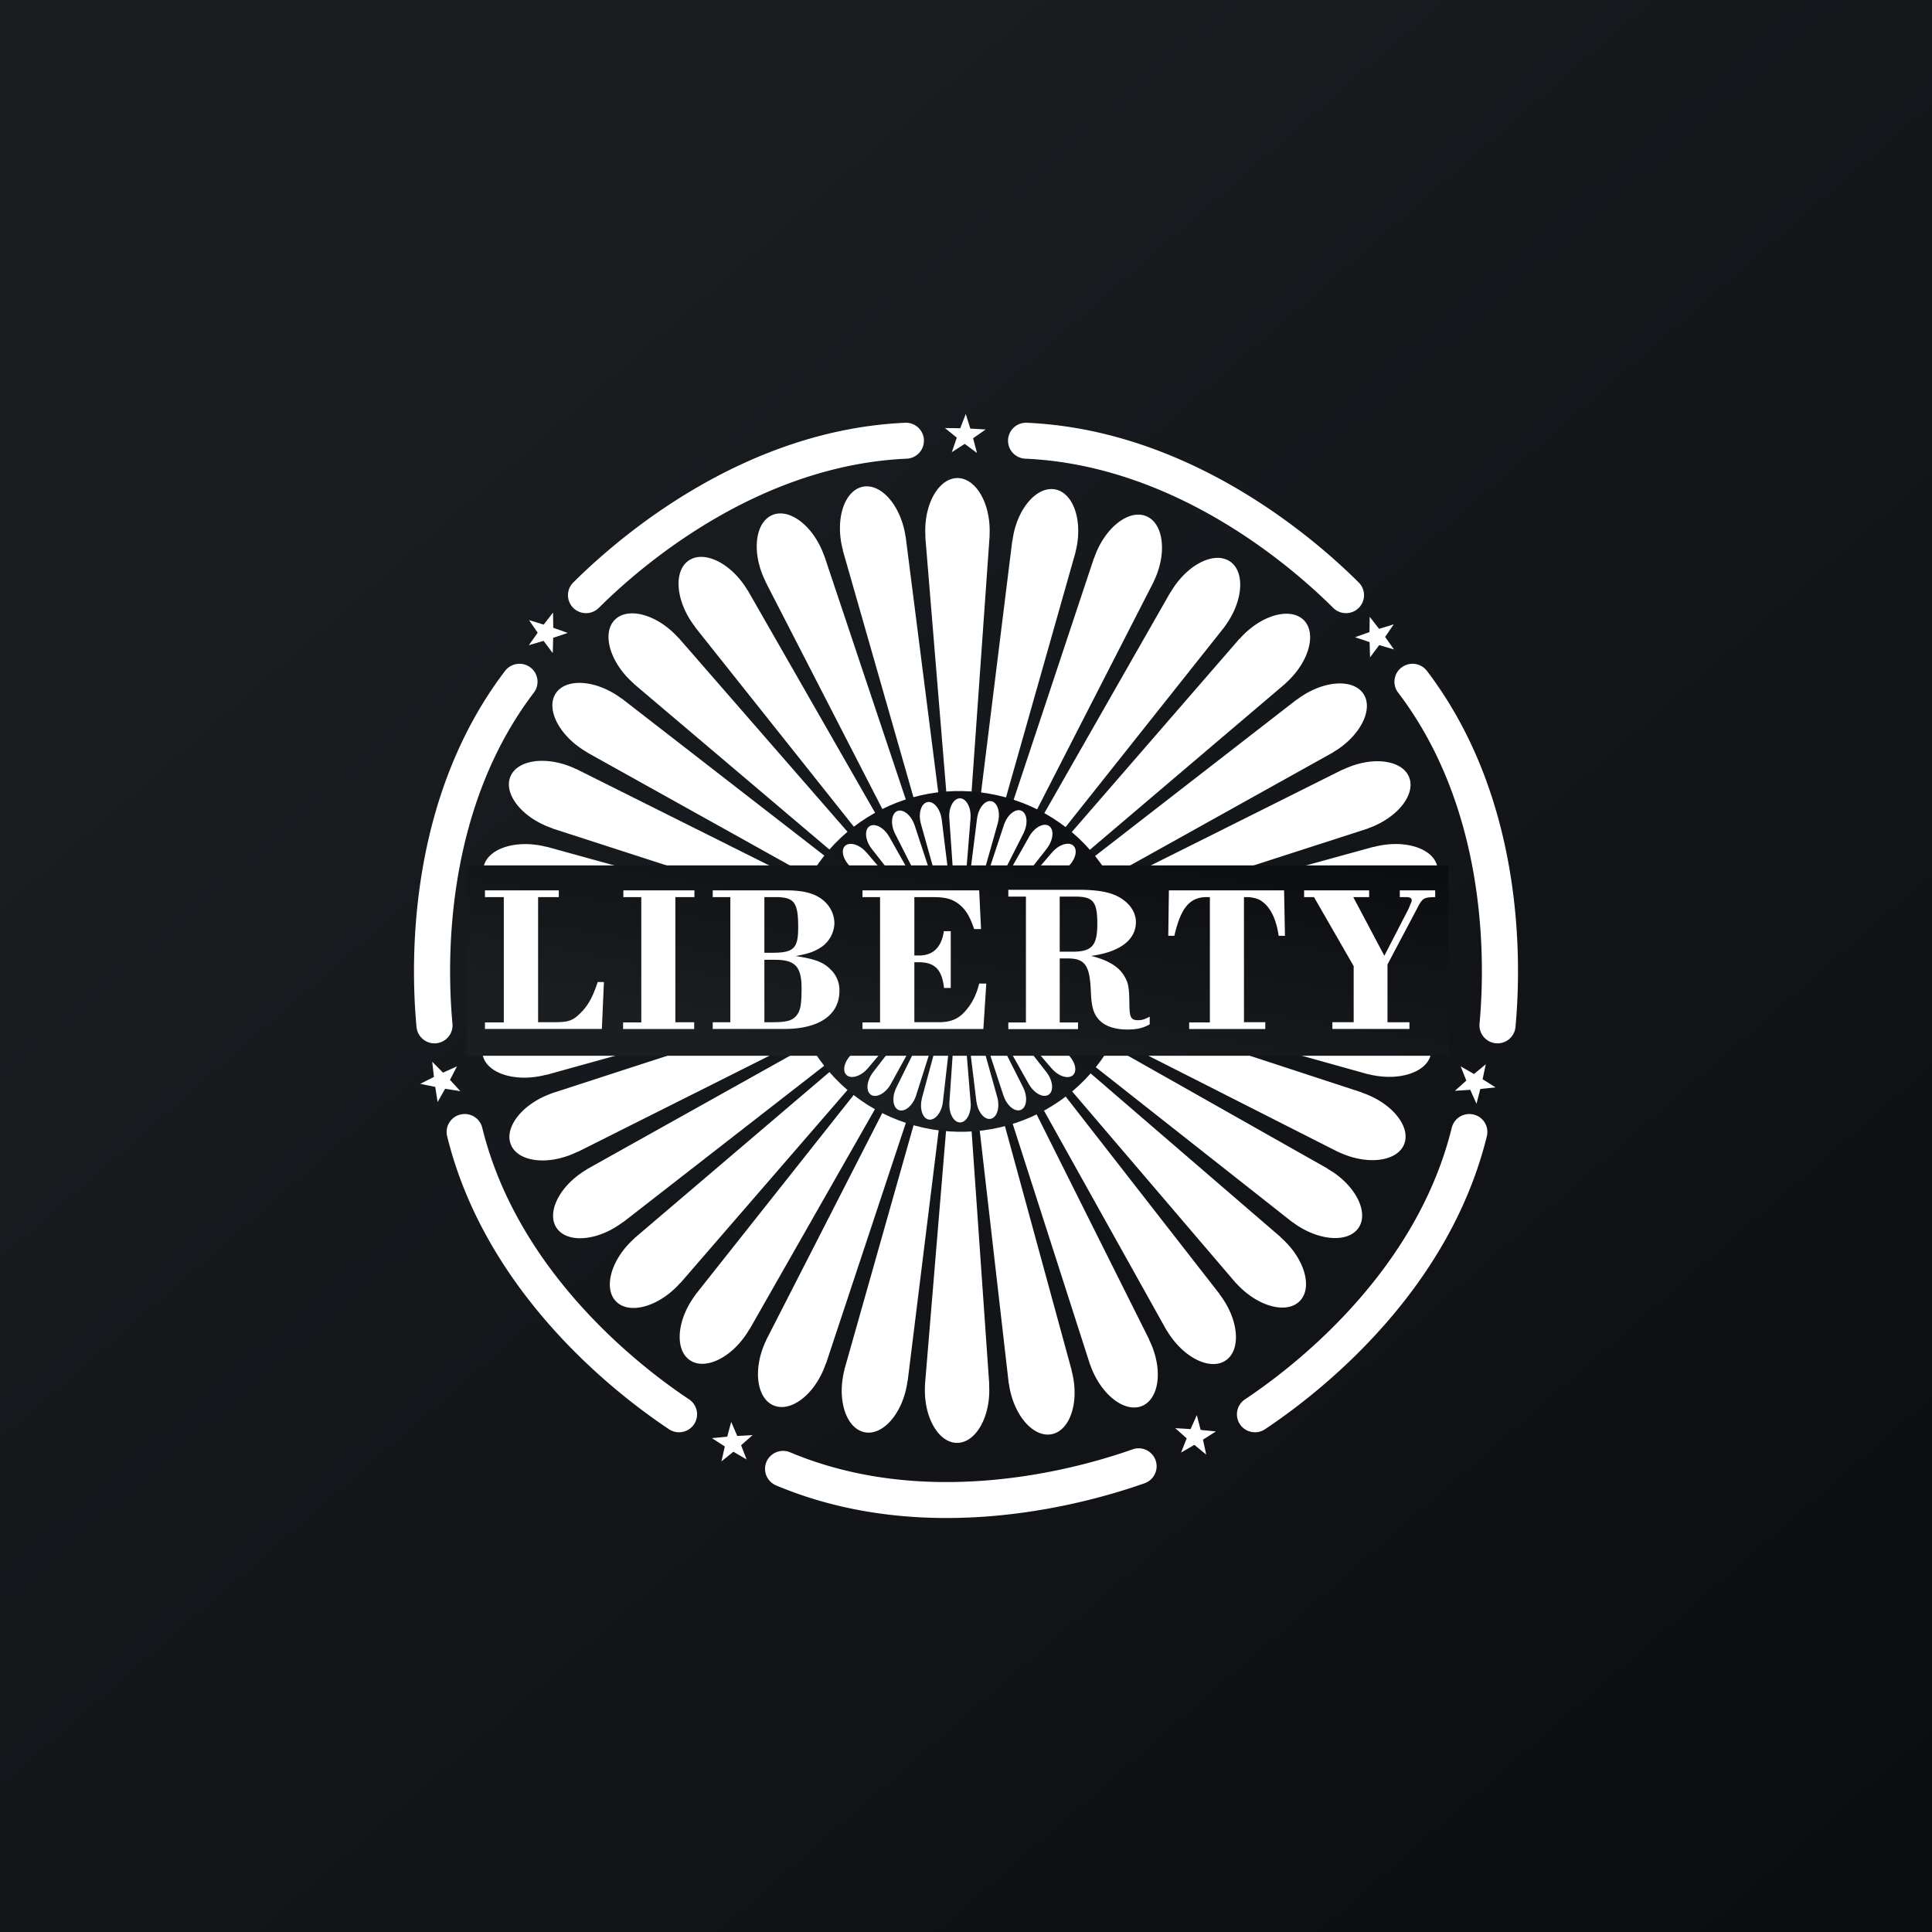
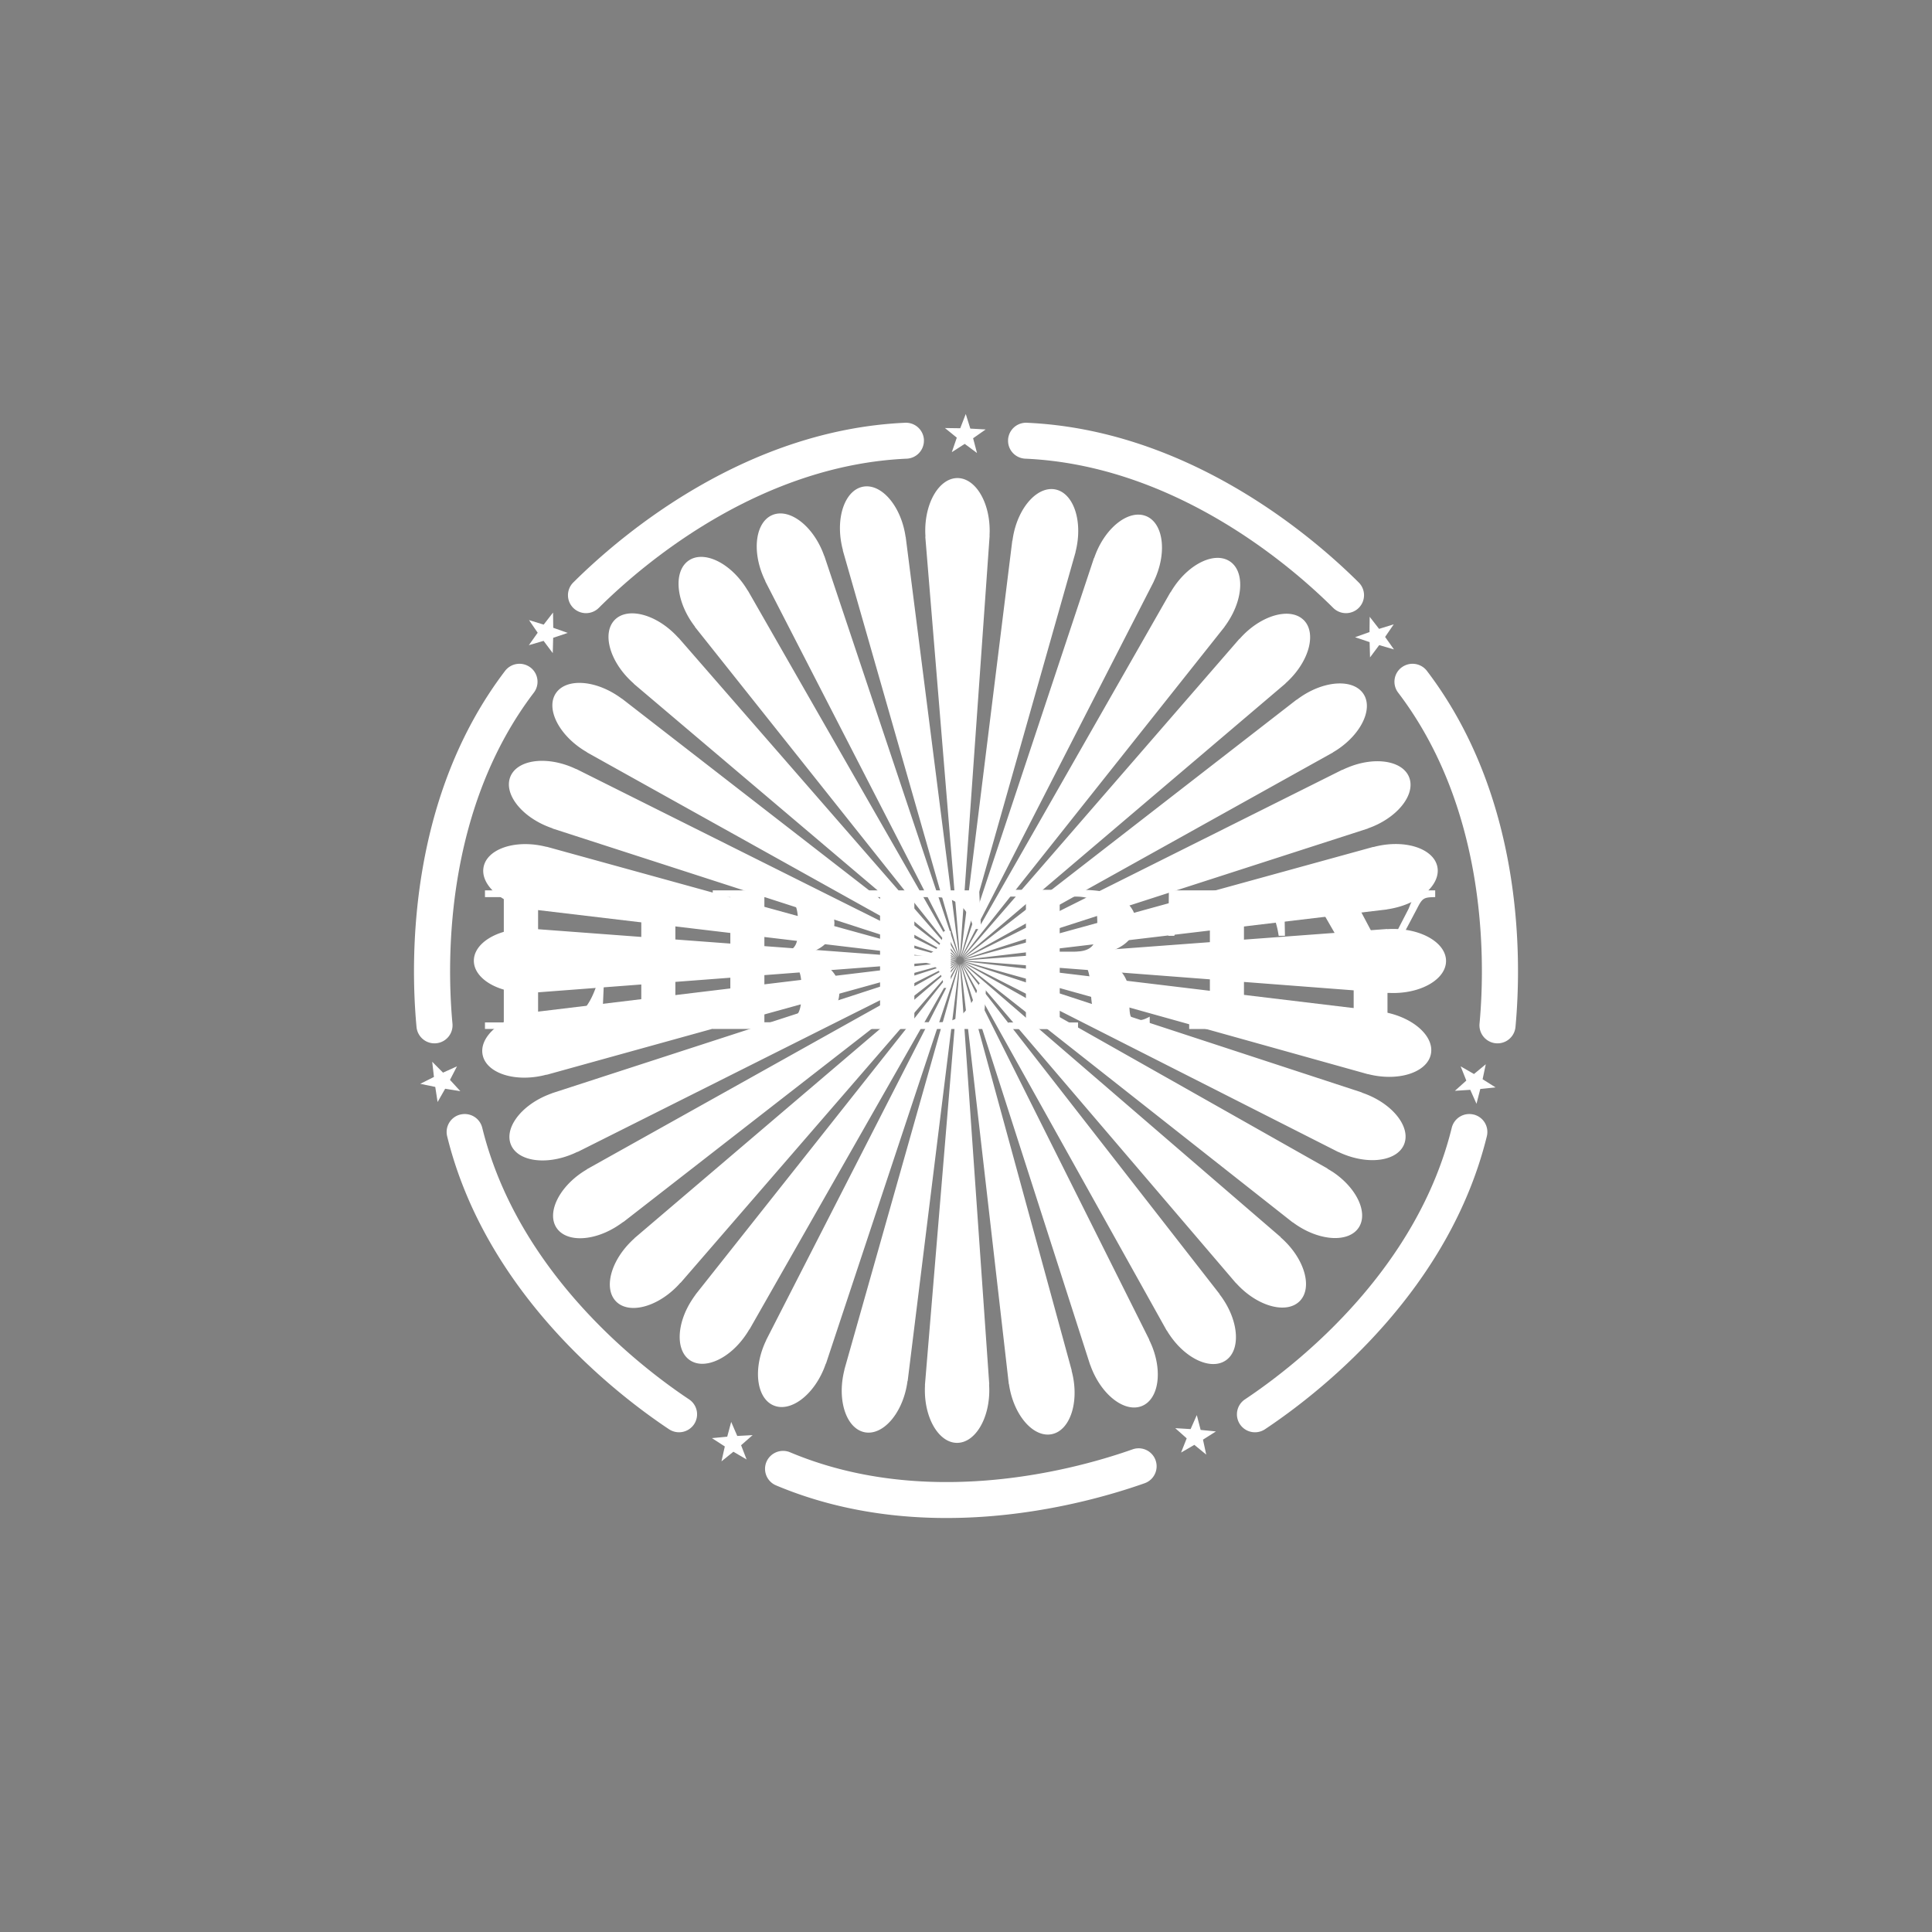
<svg xmlns="http://www.w3.org/2000/svg" width="56" height="56">
  <rect width="100%" height="100%" fill="#808080" stroke="none" />
-   <path fill="url(#paint0_linear)" d="M0 0h56v56H0z" />
  <path d="M27.727 27.84L15.41 26.92v.003a2.613 2.613 0 00-.159-.004c-.845.005-1.524.424-1.516.937.008.513.7.925 1.545.92.054 0 .107-.002.159-.006v.005l12.287-.934zM27.728 27.86L15.45 29.34v.003a2.617 2.617 0 00-.156.027c-.828.168-1.412.712-1.303 1.213.108.502.867.772 1.695.603.053-.011.104-.023.155-.037l.001.005 11.887-3.295zM27.734 27.877l-11.733 3.81.001.002c-.05.017-.099.037-.148.057-.78.326-1.245.973-1.04 1.444.204.47 1.001.588 1.78.261.05-.02.098-.043.145-.066l.002.005 10.993-5.513zM27.744 27.893l-10.736 6 .002.004c-.045.026-.09.054-.135.084-.7.471-1.03 1.196-.737 1.618.293.422 1.098.382 1.798-.09.045-.03.088-.06.13-.092l.002.004 9.676-7.528zM27.756 27.909l-9.369 7.983.003.002c-.04.035-.078.071-.116.11-.594.598-.776 1.372-.406 1.73.37.356 1.152.16 1.746-.437.038-.038.074-.077.108-.117l.004.004 8.03-9.275zM27.77 27.92l-7.612 9.607.002.002a2.631 2.631 0 00-.091.13c-.466.701-.493 1.496-.06 1.775.433.278 1.162-.066 1.627-.768.03-.044.058-.09.084-.135l.004.003L27.77 27.92zM27.788 27.93l-5.58 10.913.002.002a2.476 2.476 0 00-.065.145c-.319.779-.189 1.563.29 1.752.48.19 1.127-.289 1.446-1.068.02-.05.039-.1.055-.148l.005.001 3.847-11.598zM27.806 27.934l-3.331 11.764h.003a2.49 2.49 0 00-.035.155c-.16.826.12 1.57.628 1.663.507.092 1.048-.503 1.208-1.329.01-.052.019-.104.025-.156h.005l1.497-12.097zM28.669 40.126h.005l-.85-12.19-1.015 12.218h.003a2.314 2.314 0 00-.004.159c.005.841.427 1.517.942 1.509.515-.008.93-.697.925-1.538a2.58 2.58 0 00-.006-.158zM31.097 39.882a2.421 2.421 0 00-.037-.154l.005-.001-3.222-11.792 1.398 12.182h.004c.007.05.016.103.027.155.17.825.716 1.405 1.22 1.297.504-.107.775-.863.605-1.687zM33.373 38.977a2.208 2.208 0 00-.066-.144l.005-.002-5.451-10.902L31.6 39.567l.003-.001c.017.05.036.099.057.148.328.776.978 1.239 1.45 1.035.474-.203.592-.997.264-1.772zM35.442 37.642a2.695 2.695 0 00-.094-.128l.004-.003-7.475-9.592 5.94 10.647.004-.002c.026.045.054.09.085.134.473.697 1.201 1.025 1.625.733.424-.29.384-1.092-.09-1.789zM37.237 35.973a2.488 2.488 0 00-.117-.108l.004-.004-9.232-7.953 7.934 9.286.002-.003c.035.039.071.077.11.115.6.591 1.38.772 1.738.404.359-.368.162-1.146-.439-1.737zM38.614 33.96a2.375 2.375 0 00-.136-.083l.003-.005-10.578-5.98 9.566 7.54.002-.004c.042.032.085.062.13.092.706.463 1.504.49 1.784.059s-.065-1.156-.77-1.62zM39.626 31.727c-.05-.02-.1-.039-.149-.055l.002-.005-11.566-3.79 10.879 5.515.001-.003c.047.023.096.044.145.064.783.318 1.572.189 1.762-.288.19-.477-.29-1.12-1.074-1.438zM40.142 29.34a2.436 2.436 0 00-.157-.025l.001-.005-12.068-1.452 11.733 3.278v-.003c.05.013.103.025.156.035.83.16 1.578-.12 1.67-.625.093-.505-.504-1.043-1.334-1.203zM40.37 26.926c-.054 0-.107.002-.16.006v-.005l-12.286.913 12.315.942v-.003c.053.003.106.004.16.004.845-.005 1.523-.425 1.515-.937-.007-.513-.7-.925-1.544-.92zM41.661 25.117c-.108-.501-.867-.771-1.696-.602-.052.01-.104.023-.154.037l-.001-.005-11.888 3.274 12.28-1.46-.001-.003c.052-.007.104-.016.157-.027.828-.169 1.411-.712 1.303-1.214zM40.837 22.511c-.204-.47-1.002-.588-1.78-.261-.05.02-.099.042-.146.066l-.002-.005-10.992 5.492 11.733-3.788-.002-.003c.05-.018.1-.037.149-.057.779-.327 1.245-.973 1.04-1.444zM39.513 20.102c-.293-.422-1.098-.382-1.798.089-.045.03-.088.061-.13.093l-.002-.004-9.676 7.507 10.736-5.98-.002-.003c.045-.026.09-.054.135-.084.7-.472 1.03-1.196.737-1.618zM37.783 17.968c-.37-.357-1.152-.162-1.746.436a2.601 2.601 0 00-.108.116l-.004-.003-8.03 9.255 9.369-7.963-.003-.003c.04-.034.078-.07.116-.109.594-.598.776-1.372.406-1.73zM35.64 16.267c-.432-.279-1.16.065-1.626.767a2.55 2.55 0 00-.084.135l-.004-.003-6.047 10.594 7.613-9.587-.002-.001c.031-.042.062-.085.091-.13.466-.702.492-1.497.06-1.775zM33.215 14.958c-.479-.189-1.126.29-1.445 1.069-.02.05-.039.099-.055.148l-.005-.002-3.847 11.578 5.58-10.894-.002-.001c.023-.047.044-.095.065-.145.319-.779.189-1.564-.29-1.753zM30.58 14.185c-.507-.092-1.048.502-1.208 1.328-.01.053-.019.105-.025.157l-.005-.001-1.497 12.077 3.331-11.743h-.003c.013-.051.025-.103.035-.155.16-.826-.12-1.57-.628-1.663zM28.686 15.367c-.005-.842-.427-1.517-.942-1.51-.516.009-.93.697-.925 1.538 0 .054.003.107.006.159h-.005l1.003 12.189.862-12.218h-.003c.003-.052.004-.105.004-.158zM27.804 27.744l-1.552-12.181h-.003a2.377 2.377 0 00-.027-.156c-.17-.824-.716-1.405-1.22-1.297-.504.108-.775.863-.605 1.687.01.053.023.104.037.154l-.005.001 3.375 11.792zM27.786 27.75l-3.893-11.638-.003.002a2.6 2.6 0 00-.057-.149c-.328-.775-.977-1.238-1.45-1.035-.473.204-.591.997-.263 1.773.02.049.043.097.066.144l-.004.002 5.604 10.901zM27.77 27.76l-6.095-10.646-.003.002a2.684 2.684 0 00-.085-.134c-.473-.697-1.201-1.026-1.625-.734-.425.291-.384 1.092.09 1.79.03.043.06.086.093.128l-.005.002 7.63 9.592zM27.755 27.772l-8.088-9.286-.002.003a2.571 2.571 0 00-.11-.115c-.6-.592-1.38-.773-1.738-.405-.359.369-.162 1.147.439 1.738a2.6 2.6 0 00.116.108l-.003.003 9.386 7.954zM27.744 27.787l-9.72-7.539-.002.003a2.316 2.316 0 00-.13-.091c-.705-.464-1.504-.49-1.784-.06-.28.431.066 1.156.771 1.62.045.03.09.057.136.083l-.003.004 10.732 5.98zM27.734 27.803L16.7 22.288l-.001.004a2.533 2.533 0 00-.146-.065c-.783-.317-1.571-.188-1.761.289-.19.477.29 1.12 1.074 1.438.05.02.099.039.149.055l-.002.005 11.72 3.79zM27.729 27.822l-11.886-3.279v.004a2.602 2.602 0 00-.156-.035c-.83-.16-1.578.12-1.671.625-.093.504.505 1.043 1.335 1.202.052.01.105.019.157.025l-.001.005 12.222 1.453z" fill="#fff" />
-   <path d="M32.655 29.181c.722-2.628-.853-5.348-3.519-6.073-2.665-.726-5.412.817-6.134 3.445-.723 2.629.852 5.348 3.518 6.074 2.666.725 5.412-.817 6.135-3.446z" fill="url(#paint2_linear)" />
-   <path d="M31.972 27.527l-.053.001v-.001l-4.087.31 4.077.313v-.001a.848.848 0 00.053.002c.28.001.51-.137.513-.31.002-.172-.223-.313-.503-.314zM31.958 28.35a.9.9 0 00-.052-.008v-.002l-4.075-.497 3.945 1.107v-.002a.897.897 0 00.052.013c.274.056.526-.034.562-.203.036-.168-.157-.35-.432-.407zM31.772 29.149a.98.98 0 00-.05-.02l-3.893-1.28 3.648 1.852v-.002a.817.817 0 00.049.022c.259.11.523.07.591-.087.068-.159-.086-.376-.345-.485zM31.433 29.9a.76.76 0 00-.045-.029l-3.562-2.016 3.21 2.528.002-.001.043.03c.232.16.5.173.596.031.098-.142-.012-.385-.244-.543zM30.969 30.579a.774.774 0 00-.038-.037l-3.109-2.682 2.665 3.115h.001a.867.867 0 00.036.038c.197.201.457.267.58.147.123-.12.062-.38-.135-.581zM30.373 31.135a.843.843 0 00-.03-.044l-2.526-3.228 2.007 3.566h.001l.028.044c.155.236.396.352.54.258.144-.093.135-.36-.02-.596zM29.684 31.582a.737.737 0 00-.022-.049h.002l-1.853-3.667 1.277 3.896h.002c.005.017.011.033.018.05.106.262.32.422.48.359.159-.064.202-.328.096-.59zM28.922 31.872a1.08 1.08 0 00-.012-.052h.001l-1.105-3.952.496 4.064h.002a.907.907 0 00.009.052c.053.278.232.477.4.446.169-.03.262-.28.209-.558zM28.135 31.973h.001L27.8 27.87l-.282 4.095h.002a.853.853 0 00-.002.053c-.002.283.136.514.307.516.17.003.31-.224.313-.507a.85.85 0 00-.002-.053zM27.793 27.869l-1.07 3.96h.002a.957.957 0 00-.012.053c-.056.277.034.53.2.567.168.036.35-.16.406-.436a.893.893 0 00.009-.052l.465-4.092zM27.787 27.866l-1.809 3.663h.002a.761.761 0 00-.022.049c-.11.26-.07.527.087.595.157.068.372-.087.481-.348a.968.968 0 00.02-.05v.001l1.241-3.91zM27.782 27.863l-2.48 3.222v.001a.687.687 0 00-.03.043c-.157.234-.17.504-.03.601.14.098.382-.012.54-.246l.028-.045 1.972-3.576zM27.777 27.86l-3.064 2.671.001.002a.807.807 0 00-.039.036c-.2.198-.264.46-.145.583.119.124.377.063.576-.135a.734.734 0 00.037-.04v.002l2.634-3.12zM27.773 27.854l-3.51 2.009v.001a.713.713 0 00-.044.028c-.234.156-.349.4-.256.544.093.145.358.136.592-.02l.043-.03 3.175-2.532zM27.77 27.849l-3.838 1.273v.002a.937.937 0 00-.05.018c-.26.107-.419.323-.356.483.064.16.325.204.585.097a.783.783 0 00.048-.021l3.611-1.852zM27.768 27.843l-4.005.488v.001a.837.837 0 00-.052.009c-.275.053-.473.234-.443.404.031.169.28.263.555.21a.73.73 0 00.052-.012l3.893-1.1zM27.766 27.837l-4.077-.307v.001a.824.824 0 00-.053-.002c-.28-.001-.51.137-.513.31-.003.172.223.313.503.314l.053-.001v.001l4.087-.316zM27.767 27.83l-3.945-1.1v.002a.827.827 0 00-.052-.012c-.275-.057-.527.033-.563.202-.035.168.158.35.433.408a.904.904 0 00.052.009l4.075.491zM27.769 27.824L24.12 25.98l-.001.002a.949.949 0 00-.048-.022c-.259-.11-.523-.07-.591.088-.068.158.086.375.345.484a.727.727 0 00.05.02h-.001l3.894 1.273zM27.772 27.819l-3.211-2.522-.001.001a.917.917 0 00-.043-.031c-.232-.158-.5-.172-.597-.03-.097.142.013.385.245.544.015.01.03.02.045.028l3.562 2.01zM27.776 27.814l-2.665-3.11v.002a.874.874 0 00-.037-.04c-.197-.2-.457-.266-.58-.146-.122.12-.062.38.136.581a.822.822 0 00.038.037h-.001l3.109 2.675zM27.78 27.81l-2.006-3.559-.001.001a.796.796 0 00-.028-.045c-.154-.236-.396-.352-.54-.258-.143.093-.134.36.02.596l.03.044 2.526 3.22zM27.787 27.807l-1.277-3.89-.001.001a.89.89 0 00-.019-.05c-.105-.261-.32-.422-.48-.359-.158.064-.202.327-.096.59a.826.826 0 00.022.048h-.001l1.852 3.66zM27.793 27.805l-.497-4.057h-.002a.609.609 0 00-.008-.052c-.053-.278-.233-.478-.401-.447-.168.031-.262.282-.208.559a.727.727 0 00.011.052l1.105 3.945zM28.133 23.656c.002-.282-.136-.514-.307-.516-.17-.003-.31.224-.312.506l.001.054.285 4.104.333-4.095h-.002a.845.845 0 00.002-.053zM28.736 23.224c-.167-.036-.348.16-.404.436a.887.887 0 00-.01.053l-.515 4.091 1.12-3.96h-.002a.82.82 0 00.012-.053c.057-.277-.033-.53-.2-.567zM29.605 23.5c-.157-.069-.372.087-.481.348a1.17 1.17 0 00-.02.05v-.001l-1.292 3.91 1.86-3.663h-.002a.71.71 0 00.022-.049c.11-.26.07-.527-.087-.595zM30.409 23.943c-.14-.098-.382.012-.54.246a.748.748 0 00-.028.045l-2.023 3.576 2.532-3.222-.002-.001a.83.83 0 00.031-.043c.157-.234.17-.503.03-.601zM31.12 24.52c-.119-.123-.377-.062-.577.137a.82.82 0 00-.036.038h-.001l-2.684 3.119 3.115-2.672-.001-.001a.774.774 0 00.038-.036c.2-.2.265-.46.146-.584zM31.687 25.237c-.093-.145-.357-.136-.592.02a.813.813 0 00-.043.03l-3.226 2.532 3.561-2.01a.796.796 0 00.045-.028c.234-.156.348-.4.255-.544zM32.124 26.048c-.063-.16-.325-.204-.584-.097a.817.817 0 00-.049.021l-3.661 1.852 3.889-1.273v-.002a.878.878 0 00.049-.018c.26-.107.42-.323.356-.483zM32.382 26.928c-.03-.169-.28-.263-.554-.21a.846.846 0 00-.052.012l-3.945 1.1 4.056-.487v-.002a.805.805 0 00.052-.009c.275-.053.474-.234.443-.404z" fill="#fff" />
-   <path d="M13.518 30.602H41.98v-5.518H13.518v5.518z" fill="url(#paint3_linear)" />
  <path d="M14.057 29.826v-.191h.546v-3.632h-.546v-.195h2.14v.195h-.6v3.626h.382c.466.006.6-.03.811-.23.243-.228.388-.482.534-.934h.181l-.06 1.36h-3.388zM19.576 29.63h.545v.196h-2.06v-.191h.527v-3.632h-.52v-.195h2.06v.195h-.552v3.626zM22.156 27.82h.303c.593 0 .775.199.775.83 0 .499-.037.673-.176.818-.115.12-.285.162-.666.162h-.236v-1.81zm0-.204v-1.613h.32c.546 0 .66.151.66.876 0 .61-.127.737-.75.737h-.23zm.914.096c.352-.072.46-.102.655-.21a.873.873 0 00.461-.75.872.872 0 00-.242-.58c-.243-.254-.595-.364-1.146-.364h-2.139v.195h.51v3.627h-.51v.195h2.072c1.012 0 1.6-.406 1.6-1.103a.823.823 0 00-.224-.589c-.218-.234-.449-.33-1.037-.42zM26.503 27.695h.127c.412.006.66-.235.728-.704h.2v1.645h-.195c-.06-.533-.266-.745-.733-.745h-.127v1.738h.685c.37.006.606-.097.812-.345.194-.23.303-.46.382-.775h.206l-.085 1.317H25v-.191h.509v-3.632H25v-.195h3.382l.054 1.122h-.2c-.133-.397-.266-.602-.49-.758-.188-.126-.364-.169-.728-.169h-.515v1.692zM30.716 27.585v-1.597h.44c.536 0 .65.146.65.799 0 .617-.157.798-.706.798h-.384zm0 .195h.22c.512 0 .652.193.683.953.018.494.09.711.314.898.17.138.436.21.738.21.266 0 .436-.03.654-.15v-.223c-.157.084-.23.103-.34.103-.193 0-.242-.079-.248-.404-.006-.53-.024-.645-.127-.838-.157-.295-.471-.494-.985-.622.828-.11 1.3-.46 1.3-.98 0-.376-.315-.714-.792-.846-.224-.06-.49-.09-.886-.09h-2.02v.197h.51v3.649h-.51v.192h2.02v-.192h-.53V27.78zM37.22 25.808l.025 1.317h-.182c-.079-.554-.291-.922-.594-1.061a.932.932 0 00-.345-.06h-.067v3.625h.618v.197h-2.206v-.191h.6v-3.632h-.09c-.492 0-.752.308-.94 1.122h-.176l.018-1.317h3.34zM39.685 25.808v.195h-.46l.901 1.7.703-1.362.06-.15a.224.224 0 00.03-.091c0-.073-.048-.097-.188-.097h-.157v-.195H41.6v.195c-.334.006-.37.024-.529.338l-.854 1.614v1.675h.636v.195H38.62v-.195h.617v-1.627l-1.15-2H37.8v-.195h1.884zM27.388 12.407l.445.006.16-.413.132.423.444.025-.363.255.113.428-.356-.265-.374.24.144-.42-.345-.28zM39.701 17.878l.272.35.425-.131-.25.365.257.362-.428-.125-.266.356-.012-.443-.422-.142.419-.149.005-.443zM43.35 31.519l-.443.046-.11.429-.181-.405-.445.029.331-.297-.164-.412.386.222.342-.283-.092.434.376.237zM34.065 41.396l.445.027.18-.406.111.43.443.044-.375.238.094.433-.344-.282-.385.223.163-.412-.332-.295zM20.636 41.685l.443-.042.115-.428.176.407.445-.024-.334.293.16.413-.383-.225-.346.279.097-.432-.373-.241zM12.18 31.416l.398-.2-.05-.44.313.315.405-.183-.203.393.3.327-.44-.07-.219.385-.068-.438-.436-.09zM15.334 17.974l.425.131.271-.35.006.442.42.148-.422.143-.012.443-.266-.355-.427.125.256-.361-.251-.366z" fill="#fff" />
  <path d="M26.78 12.752a.522.522 0 01-.499.543c-4.138.184-7.452 2.86-8.925 4.325a.525.525 0 01-.74 0 .519.519 0 010-.736c1.53-1.523 5.082-4.427 9.619-4.63a.522.522 0 01.546.498zM15.373 19.345c.23.174.276.5.102.73-2.502 3.285-2.552 7.531-2.36 9.596a.523.523 0 01-1.042.096c-.2-2.144-.175-6.72 2.567-10.321a.525.525 0 01.733-.1zM29.22 12.752c-.014.287.21.53.499.543 4.138.184 7.452 2.86 8.925 4.325a.525.525 0 00.74 0 .519.519 0 000-.736c-1.53-1.523-5.082-4.427-9.619-4.63a.522.522 0 00-.546.498zM40.627 19.345a.519.519 0 00-.102.73c2.502 3.285 2.552 7.531 2.36 9.596a.523.523 0 001.042.096c.2-2.144.175-6.72-2.567-10.321a.525.525 0 00-.733-.1zM13.345 32.306a.523.523 0 01.633.382c.985 4.004 4.264 6.72 5.996 7.874a.52.52 0 01.143.722.525.525 0 01-.726.143c-1.798-1.198-5.35-4.102-6.43-8.492a.52.52 0 01.384-.63zM22.216 42.373a.524.524 0 01.686-.277c3.816 1.604 7.964.607 9.927-.086a.52.52 0 11.35.982c-2.04.72-6.501 1.822-10.684.063a.52.52 0 01-.279-.682zM42.713 32.306a.523.523 0 00-.633.382c-.984 4.004-4.264 6.72-5.995 7.874a.52.52 0 00-.144.722c.161.24.486.303.726.143 1.798-1.198 5.35-4.102 6.43-8.492a.52.52 0 00-.384-.63z" fill="#fff" />
  <defs>
    <linearGradient id="paint0_linear" x1="10.418" y1="9.712" x2="68.147" y2="76.017" gradientUnits="userSpaceOnUse">
      <stop stop-color="#1A1E21" />
      <stop offset="1" stop-color="#06060A" />
    </linearGradient>
    <linearGradient id="paint2_linear" x1="24.687" y1="31.093" x2="34.851" y2="19.27" gradientUnits="userSpaceOnUse">
      <stop stop-color="#1A1E21" />
      <stop offset="1" stop-color="#06060A" />
    </linearGradient>
    <linearGradient id="paint3_linear" x1="18.813" y1="29.645" x2="20.698" y2="18.477" gradientUnits="userSpaceOnUse">
      <stop stop-color="#1A1E21" />
      <stop offset="1" stop-color="#06060A" />
    </linearGradient>
  </defs>
</svg>